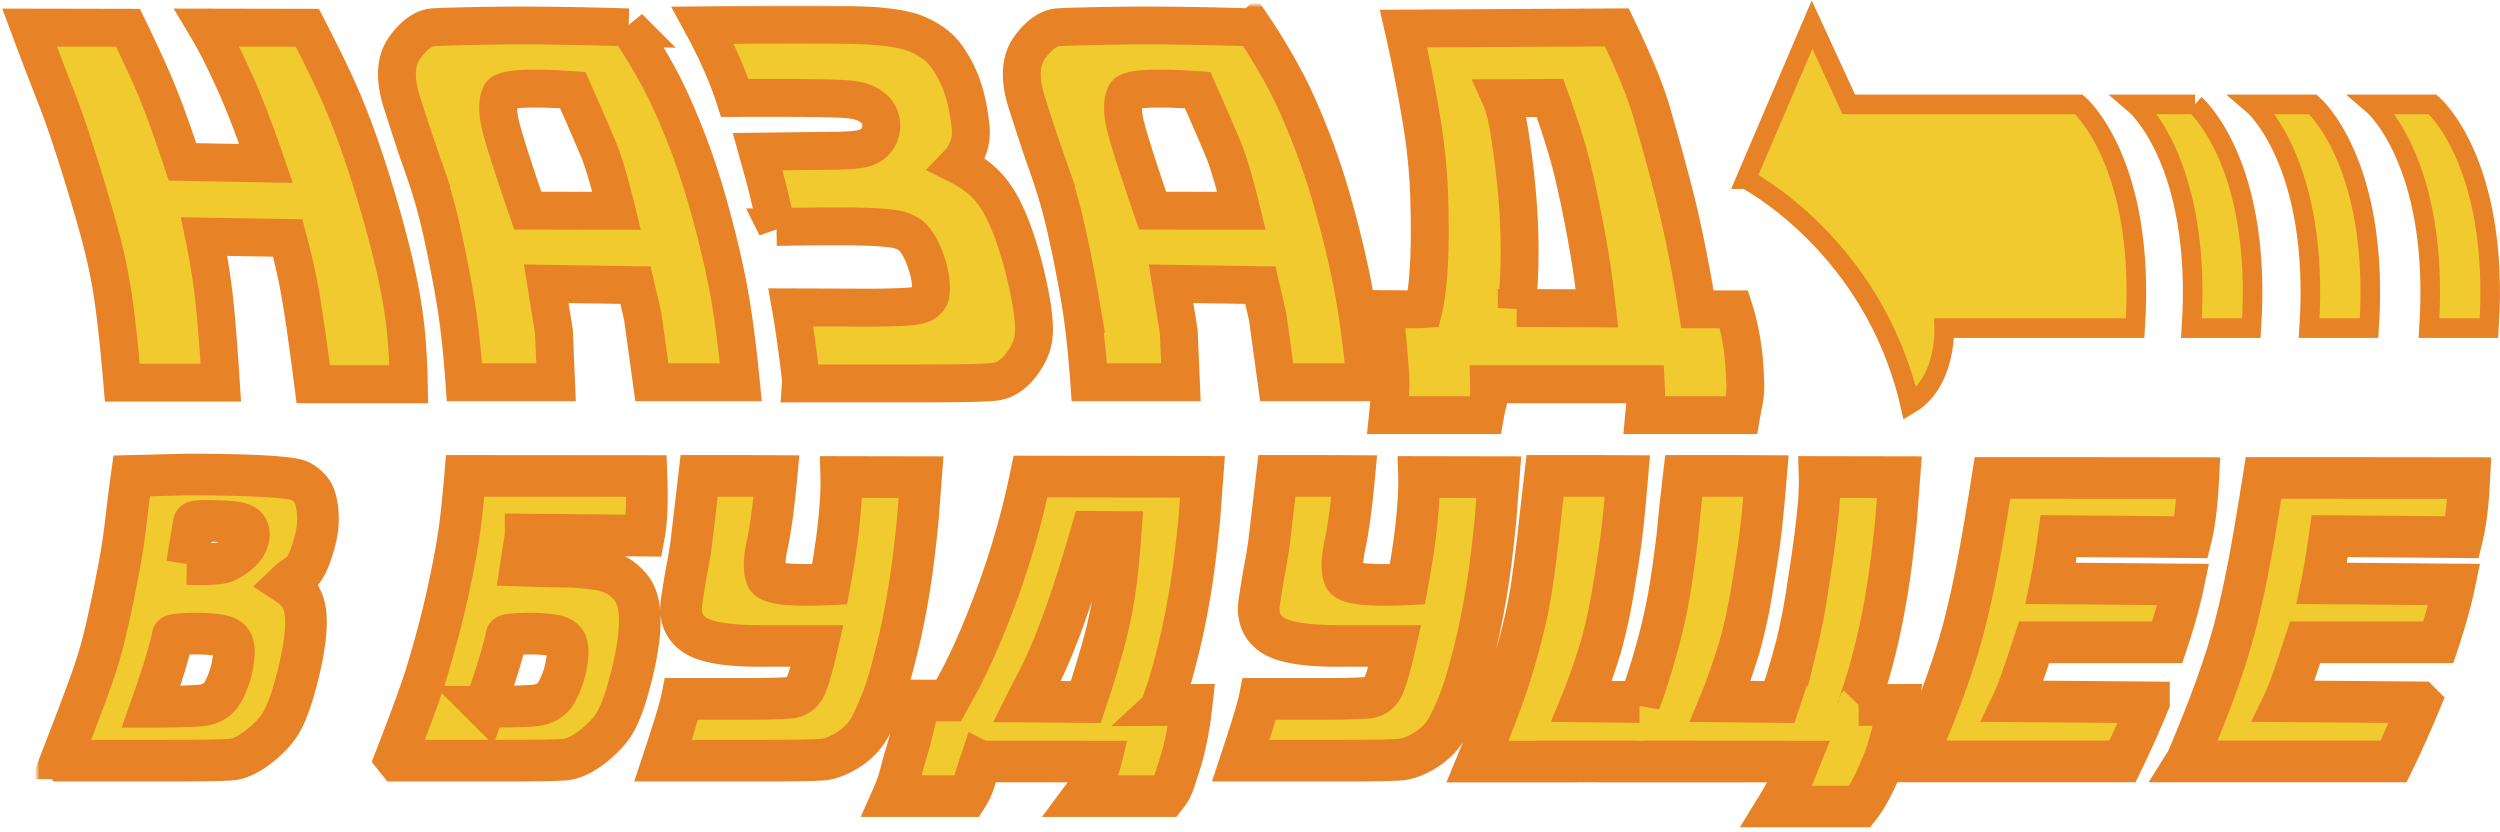
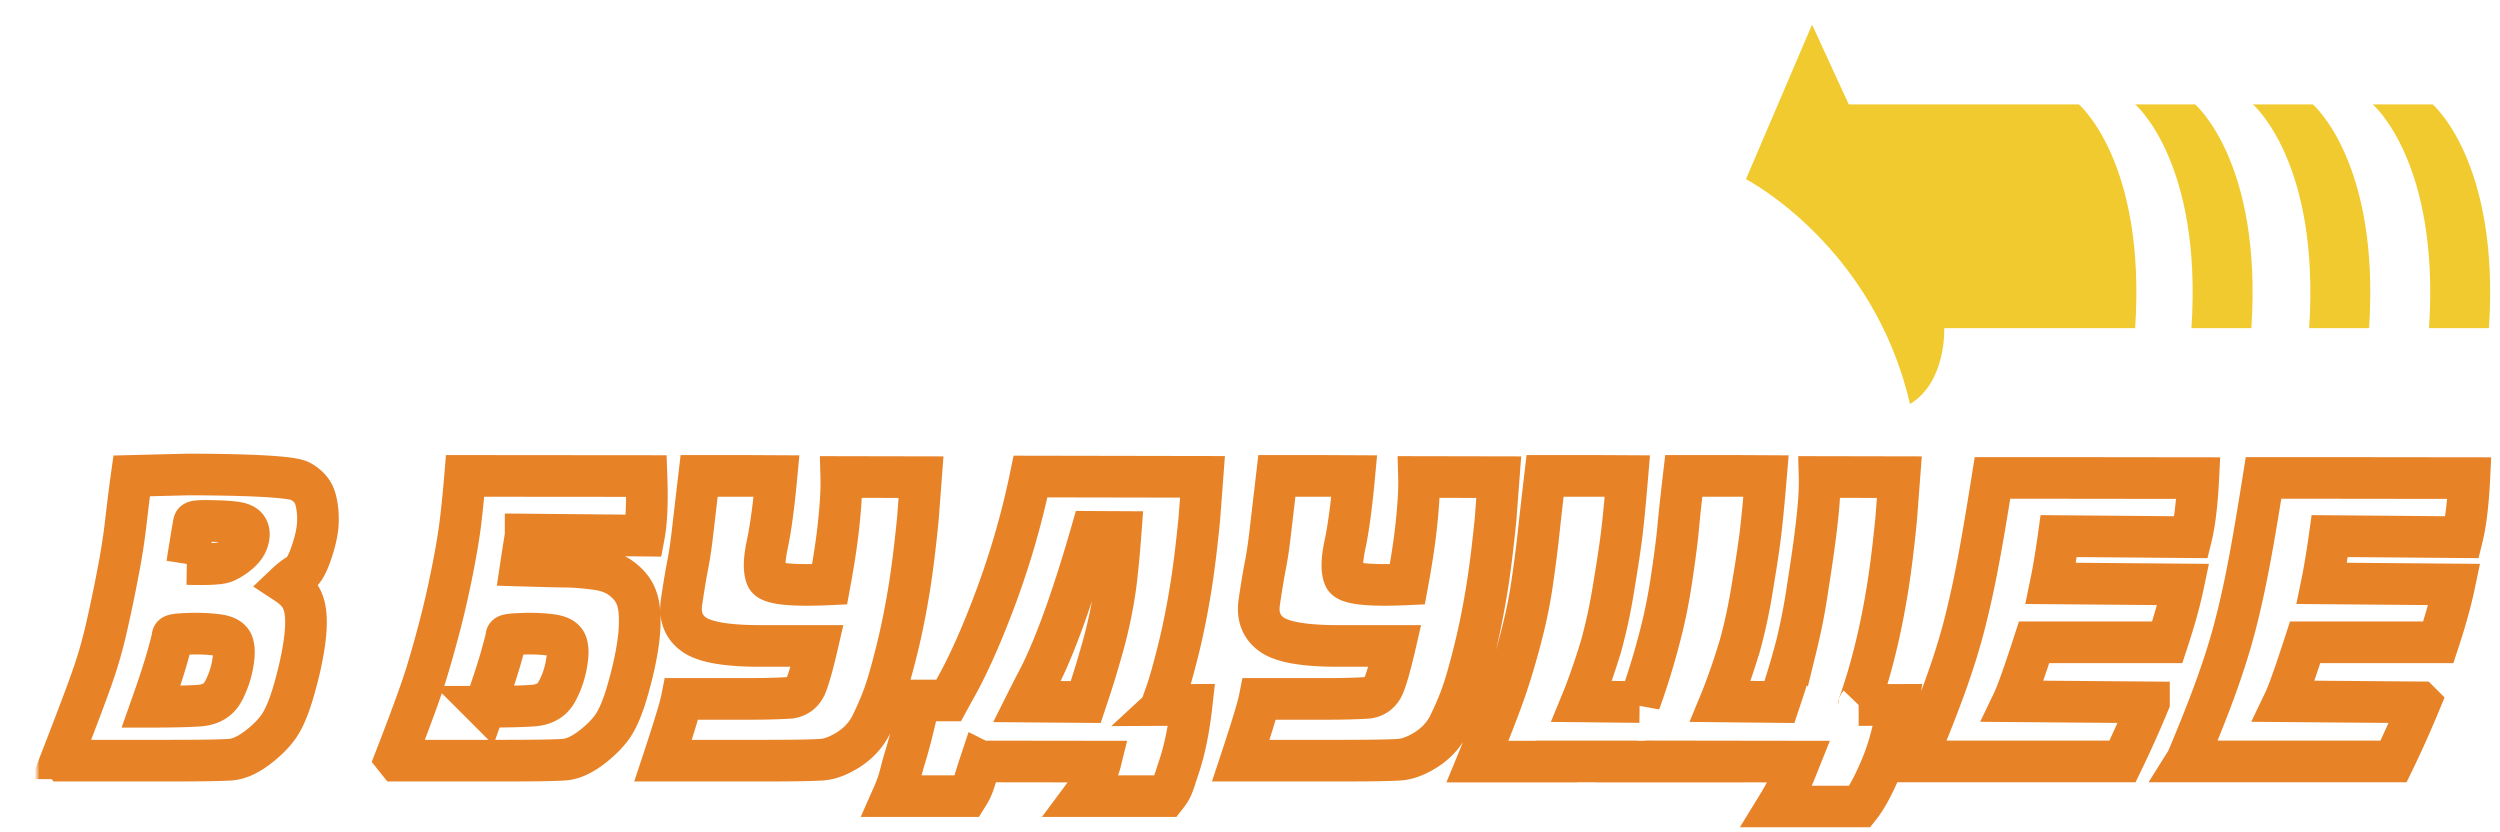
<svg xmlns="http://www.w3.org/2000/svg" width="508" height="169" fill="none">
  <mask id="a" maskUnits="userSpaceOnUse" x="0" y="1" width="359" height="88" fill="#000">
-     <path fill="#fff" d="M0 1h359v88H0z" />
-     <path d="M24.858 77.758c-.746-8.682-1.479-15.141-2.198-19.376-.719-4.262-1.731-8.657-3.036-13.185a381.758 381.758 0 0 0-4.155-13.783c-1.465-4.662-2.917-8.803-4.355-12.426A825.186 825.186 0 0 1 6 5.604l20.016.04c3.117 6.446 5.3 11.293 6.552 14.543 1.279 3.223 2.784 7.458 4.515 12.705l16.98.32c-2.29-6.686-4.435-12.24-6.433-16.66-1.997-4.449-3.848-8.098-5.553-10.948l20.376.04c3.649 7.059 6.286 12.612 7.91 16.66 1.625 4.022 3.223 8.51 4.795 13.464a246.724 246.724 0 0 1 4.115 14.423c1.199 4.635 2.104 9.03 2.717 13.185.612 4.128.972 9.029 1.078 14.702H63.652c-1.013-7.884-1.838-13.69-2.478-17.42-.612-3.755-1.518-7.857-2.716-12.305l-16.98-.28c.825 4.023 1.451 7.805 1.878 11.347.452 3.543.959 9.656 1.518 18.338H24.858zM127.735 5.564c2.025 3.01 3.929 6.14 5.714 9.39 1.811 3.222 3.675 7.257 5.593 12.105 1.944 4.847 3.662 10.001 5.154 15.461 1.518 5.46 2.757 10.668 3.715 15.622.959 4.954 1.838 11.466 2.637 19.537H132.45l-1.838-13.344-1.478-6.393-18.139-.28 1.558 9.709.44 10.308H94.375c-.48-6.66-1.105-12.266-1.878-16.82a267.456 267.456 0 0 0-2.637-13.464c-.959-4.448-2.21-8.87-3.755-13.265a427.276 427.276 0 0 1-4.515-13.584c-1.438-4.66-1.212-8.296.68-10.907 1.917-2.636 3.915-4.008 5.992-4.115 2.104-.106 6.26-.213 12.465-.32 6.206-.106 15.209.014 27.008.36zm-2.437 37.276c-1.491-6.073-2.73-10.254-3.715-12.545-.959-2.317-2.69-6.313-5.194-11.986-9.163-.612-14.05-.306-14.663.92-.586 1.198-.652 3.009-.2 5.433.48 2.397 2.384 8.443 5.714 18.138l18.058.04zM157.78 46.116a260.868 260.868 0 0 0-2.437-10.268l-1.399-5.034 13.065-.16c4.661.027 7.617-.186 8.869-.639 1.252-.48 2.144-1.238 2.677-2.277.533-1.065.666-2.157.399-3.276-.266-1.119-.839-1.998-1.717-2.637a7.497 7.497 0 0 0-2.997-1.358c-1.119-.267-3.13-.426-6.033-.48-2.876-.08-9.176-.106-18.897-.08-1.492-4.608-3.663-9.535-6.513-14.782 11.56-.133 20.962-.16 28.207-.08 7.271.053 12.305.652 15.102 1.798 2.823 1.145 4.927 2.717 6.312 4.714 1.412 1.998 2.478 4.102 3.197 6.313.745 2.184 1.278 4.78 1.598 7.79.346 2.984-.546 5.58-2.677 7.791 2.45 1.225 4.355 2.544 5.713 3.956 1.385 1.385 2.597 3.13 3.636 5.233 1.065 2.104 2.064 4.661 2.996 7.671.959 3.01 1.798 6.42 2.517 10.228.719 3.809.893 6.659.52 8.55-.347 1.864-1.279 3.702-2.797 5.513-1.518 1.811-3.236 2.81-5.154 2.997-1.891.213-7.231.32-16.021.32h-23.212l.04-.6c-.64-5.673-1.332-10.627-2.078-14.862l12.385.04c4.955.053 8.817-.014 11.587-.2 2.77-.186 4.248-1.079 4.434-2.677.213-1.598-.026-3.516-.719-5.753-.692-2.237-1.545-3.982-2.557-5.234-.985-1.252-2.676-1.998-5.074-2.237-2.397-.267-5.686-.4-9.868-.4s-8.55.04-13.104.12zM254.704 5.564c2.025 3.01 3.929 6.14 5.714 9.39 1.811 3.222 3.675 7.257 5.593 12.105 1.944 4.847 3.662 10.001 5.154 15.461 1.518 5.46 2.757 10.668 3.715 15.622.959 4.954 1.838 11.466 2.637 19.537h-18.098l-1.838-13.344-1.478-6.393-18.139-.28 1.558 9.709.44 10.308h-18.618c-.479-6.66-1.105-12.266-1.878-16.82a266.342 266.342 0 0 0-2.637-13.464c-.958-4.448-2.21-8.87-3.755-13.265a427.014 427.014 0 0 1-4.515-13.584c-1.438-4.66-1.212-8.296.679-10.907 1.918-2.636 3.916-4.008 5.993-4.115 2.105-.106 6.26-.213 12.466-.32 6.206-.106 15.208.014 27.007.36zm-2.437 37.276c-1.491-6.073-2.73-10.254-3.715-12.545-.959-2.317-2.69-6.313-5.194-11.986-9.163-.612-14.05-.306-14.663.92-.586 1.198-.652 3.009-.199 5.433.479 2.397 2.383 8.443 5.713 18.138l18.058.04zM328.537 5.564c3.436 7.112 5.766 12.759 6.991 16.94a508.795 508.795 0 0 1 3.756 13.464c1.305 4.821 2.41 9.522 3.316 14.103a279.753 279.753 0 0 1 2.317 12.785h7.431c1.226 3.862 1.958 8.137 2.198 12.825.266 4.688.026 4.36-.719 8.675H334.09c.373-3.995.48-2.869.32-6.278h-31.842c.106 3.73-.16 2.603-.8 6.278h-19.736c.559-5.486.653-5.798.28-10.593-.347-4.82-.746-8.47-1.199-10.947l6.872.04 1.278-.08c.506-2.104.866-4.994 1.079-8.67.213-3.675.24-8.27.08-13.783-.16-5.54-.746-11.213-1.758-17.02a321.582 321.582 0 0 0-3.476-17.499l43.349-.24zm-20.336 57.013 16.3.08c-.559-5.088-1.251-9.842-2.077-14.264a244.778 244.778 0 0 0-2.637-12.784c-.932-4.102-2.544-9.336-4.834-15.702l-9.988.04c.746 1.678 1.345 4.102 1.798 7.272 2.077 13.104 2.557 24.89 1.438 35.358z" />
-   </mask>
-   <path d="M24.858 77.758c-.746-8.682-1.479-15.141-2.198-19.376-.719-4.262-1.731-8.657-3.036-13.185a381.758 381.758 0 0 0-4.155-13.783c-1.465-4.662-2.917-8.803-4.355-12.426A825.186 825.186 0 0 1 6 5.604l20.016.04c3.117 6.446 5.3 11.293 6.552 14.543 1.279 3.223 2.784 7.458 4.515 12.705l16.98.32c-2.29-6.686-4.435-12.24-6.433-16.66-1.997-4.449-3.848-8.098-5.553-10.948l20.376.04c3.649 7.059 6.286 12.612 7.91 16.66 1.625 4.022 3.223 8.51 4.795 13.464a246.724 246.724 0 0 1 4.115 14.423c1.199 4.635 2.104 9.03 2.717 13.185.612 4.128.972 9.029 1.078 14.702H63.652c-1.013-7.884-1.838-13.69-2.478-17.42-.612-3.755-1.518-7.857-2.716-12.305l-16.98-.28c.825 4.023 1.451 7.805 1.878 11.347.452 3.543.959 9.656 1.518 18.338H24.858zM127.735 5.564c2.025 3.01 3.929 6.14 5.714 9.39 1.811 3.222 3.675 7.257 5.593 12.105 1.944 4.847 3.662 10.001 5.154 15.461 1.518 5.46 2.757 10.668 3.715 15.622.959 4.954 1.838 11.466 2.637 19.537H132.45l-1.838-13.344-1.478-6.393-18.139-.28 1.558 9.709.44 10.308H94.375c-.48-6.66-1.105-12.266-1.878-16.82a267.456 267.456 0 0 0-2.637-13.464c-.959-4.448-2.21-8.87-3.755-13.265a427.276 427.276 0 0 1-4.515-13.584c-1.438-4.66-1.212-8.296.68-10.907 1.917-2.636 3.915-4.008 5.992-4.115 2.104-.106 6.26-.213 12.465-.32 6.206-.106 15.209.014 27.008.36zm-2.437 37.276c-1.491-6.073-2.73-10.254-3.715-12.545-.959-2.317-2.69-6.313-5.194-11.986-9.163-.612-14.05-.306-14.663.92-.586 1.198-.652 3.009-.2 5.433.48 2.397 2.384 8.443 5.714 18.138l18.058.04zM157.78 46.116a260.868 260.868 0 0 0-2.437-10.268l-1.399-5.034 13.065-.16c4.661.027 7.617-.186 8.869-.639 1.252-.48 2.144-1.238 2.677-2.277.533-1.065.666-2.157.399-3.276-.266-1.119-.839-1.998-1.717-2.637a7.497 7.497 0 0 0-2.997-1.358c-1.119-.267-3.13-.426-6.033-.48-2.876-.08-9.176-.106-18.897-.08-1.492-4.608-3.663-9.535-6.513-14.782 11.56-.133 20.962-.16 28.207-.08 7.271.053 12.305.652 15.102 1.798 2.823 1.145 4.927 2.717 6.312 4.714 1.412 1.998 2.478 4.102 3.197 6.313.745 2.184 1.278 4.78 1.598 7.79.346 2.984-.546 5.58-2.677 7.791 2.45 1.225 4.355 2.544 5.713 3.956 1.385 1.385 2.597 3.13 3.636 5.233 1.065 2.104 2.064 4.661 2.996 7.671.959 3.01 1.798 6.42 2.517 10.228.719 3.809.893 6.659.52 8.55-.347 1.864-1.279 3.702-2.797 5.513-1.518 1.811-3.236 2.81-5.154 2.997-1.891.213-7.231.32-16.021.32h-23.212l.04-.6c-.64-5.673-1.332-10.627-2.078-14.862l12.385.04c4.955.053 8.817-.014 11.587-.2 2.77-.186 4.248-1.079 4.434-2.677.213-1.598-.026-3.516-.719-5.753-.692-2.237-1.545-3.982-2.557-5.234-.985-1.252-2.676-1.998-5.074-2.237-2.397-.267-5.686-.4-9.868-.4s-8.55.04-13.104.12zM254.704 5.564c2.025 3.01 3.929 6.14 5.714 9.39 1.811 3.222 3.675 7.257 5.593 12.105 1.944 4.847 3.662 10.001 5.154 15.461 1.518 5.46 2.757 10.668 3.715 15.622.959 4.954 1.838 11.466 2.637 19.537h-18.098l-1.838-13.344-1.478-6.393-18.139-.28 1.558 9.709.44 10.308h-18.618c-.479-6.66-1.105-12.266-1.878-16.82a266.342 266.342 0 0 0-2.637-13.464c-.958-4.448-2.21-8.87-3.755-13.265a427.014 427.014 0 0 1-4.515-13.584c-1.438-4.66-1.212-8.296.679-10.907 1.918-2.636 3.916-4.008 5.993-4.115 2.105-.106 6.26-.213 12.466-.32 6.206-.106 15.208.014 27.007.36zm-2.437 37.276c-1.491-6.073-2.73-10.254-3.715-12.545-.959-2.317-2.69-6.313-5.194-11.986-9.163-.612-14.05-.306-14.663.92-.586 1.198-.652 3.009-.199 5.433.479 2.397 2.383 8.443 5.713 18.138l18.058.04zM328.537 5.564c3.436 7.112 5.766 12.759 6.991 16.94a508.795 508.795 0 0 1 3.756 13.464c1.305 4.821 2.41 9.522 3.316 14.103a279.753 279.753 0 0 1 2.317 12.785h7.431c1.226 3.862 1.958 8.137 2.198 12.825.266 4.688.026 4.36-.719 8.675H334.09c.373-3.995.48-2.869.32-6.278h-31.842c.106 3.73-.16 2.603-.8 6.278h-19.736c.559-5.486.653-5.798.28-10.593-.347-4.82-.746-8.47-1.199-10.947l6.872.04 1.278-.08c.506-2.104.866-4.994 1.079-8.67.213-3.675.24-8.27.08-13.783-.16-5.54-.746-11.213-1.758-17.02a321.582 321.582 0 0 0-3.476-17.499l43.349-.24zm-20.336 57.013 16.3.08c-.559-5.088-1.251-9.842-2.077-14.264a244.778 244.778 0 0 0-2.637-12.784c-.932-4.102-2.544-9.336-4.834-15.702l-9.988.04c.746 1.678 1.345 4.102 1.798 7.272 2.077 13.104 2.557 24.89 1.438 35.358z" fill="#F1CA2F" />
+     </mask>
  <path d="M24.858 77.758c-.746-8.682-1.479-15.141-2.198-19.376-.719-4.262-1.731-8.657-3.036-13.185a381.758 381.758 0 0 0-4.155-13.783c-1.465-4.662-2.917-8.803-4.355-12.426A825.186 825.186 0 0 1 6 5.604l20.016.04c3.117 6.446 5.3 11.293 6.552 14.543 1.279 3.223 2.784 7.458 4.515 12.705l16.98.32c-2.29-6.686-4.435-12.24-6.433-16.66-1.997-4.449-3.848-8.098-5.553-10.948l20.376.04c3.649 7.059 6.286 12.612 7.91 16.66 1.625 4.022 3.223 8.51 4.795 13.464a246.724 246.724 0 0 1 4.115 14.423c1.199 4.635 2.104 9.03 2.717 13.185.612 4.128.972 9.029 1.078 14.702H63.652c-1.013-7.884-1.838-13.69-2.478-17.42-.612-3.755-1.518-7.857-2.716-12.305l-16.98-.28c.825 4.023 1.451 7.805 1.878 11.347.452 3.543.959 9.656 1.518 18.338H24.858zM127.735 5.564c2.025 3.01 3.929 6.14 5.714 9.39 1.811 3.222 3.675 7.257 5.593 12.105 1.944 4.847 3.662 10.001 5.154 15.461 1.518 5.46 2.757 10.668 3.715 15.622.959 4.954 1.838 11.466 2.637 19.537H132.45l-1.838-13.344-1.478-6.393-18.139-.28 1.558 9.709.44 10.308H94.375c-.48-6.66-1.105-12.266-1.878-16.82a267.456 267.456 0 0 0-2.637-13.464c-.959-4.448-2.21-8.87-3.755-13.265a427.276 427.276 0 0 1-4.515-13.584c-1.438-4.66-1.212-8.296.68-10.907 1.917-2.636 3.915-4.008 5.992-4.115 2.104-.106 6.26-.213 12.465-.32 6.206-.106 15.209.014 27.008.36zm-2.437 37.276c-1.491-6.073-2.73-10.254-3.715-12.545-.959-2.317-2.69-6.313-5.194-11.986-9.163-.612-14.05-.306-14.663.92-.586 1.198-.652 3.009-.2 5.433.48 2.397 2.384 8.443 5.714 18.138l18.058.04zM157.78 46.116a260.868 260.868 0 0 0-2.437-10.268l-1.399-5.034 13.065-.16c4.661.027 7.617-.186 8.869-.639 1.252-.48 2.144-1.238 2.677-2.277.533-1.065.666-2.157.399-3.276-.266-1.119-.839-1.998-1.717-2.637a7.497 7.497 0 0 0-2.997-1.358c-1.119-.267-3.13-.426-6.033-.48-2.876-.08-9.176-.106-18.897-.08-1.492-4.608-3.663-9.535-6.513-14.782 11.56-.133 20.962-.16 28.207-.08 7.271.053 12.305.652 15.102 1.798 2.823 1.145 4.927 2.717 6.312 4.714 1.412 1.998 2.478 4.102 3.197 6.313.745 2.184 1.278 4.78 1.598 7.79.346 2.984-.546 5.58-2.677 7.791 2.45 1.225 4.355 2.544 5.713 3.956 1.385 1.385 2.597 3.13 3.636 5.233 1.065 2.104 2.064 4.661 2.996 7.671.959 3.01 1.798 6.42 2.517 10.228.719 3.809.893 6.659.52 8.55-.347 1.864-1.279 3.702-2.797 5.513-1.518 1.811-3.236 2.81-5.154 2.997-1.891.213-7.231.32-16.021.32h-23.212l.04-.6c-.64-5.673-1.332-10.627-2.078-14.862l12.385.04c4.955.053 8.817-.014 11.587-.2 2.77-.186 4.248-1.079 4.434-2.677.213-1.598-.026-3.516-.719-5.753-.692-2.237-1.545-3.982-2.557-5.234-.985-1.252-2.676-1.998-5.074-2.237-2.397-.267-5.686-.4-9.868-.4s-8.55.04-13.104.12zM254.704 5.564c2.025 3.01 3.929 6.14 5.714 9.39 1.811 3.222 3.675 7.257 5.593 12.105 1.944 4.847 3.662 10.001 5.154 15.461 1.518 5.46 2.757 10.668 3.715 15.622.959 4.954 1.838 11.466 2.637 19.537h-18.098l-1.838-13.344-1.478-6.393-18.139-.28 1.558 9.709.44 10.308h-18.618c-.479-6.66-1.105-12.266-1.878-16.82a266.342 266.342 0 0 0-2.637-13.464c-.958-4.448-2.21-8.87-3.755-13.265a427.014 427.014 0 0 1-4.515-13.584c-1.438-4.66-1.212-8.296.679-10.907 1.918-2.636 3.916-4.008 5.993-4.115 2.105-.106 6.26-.213 12.466-.32 6.206-.106 15.208.014 27.007.36zm-2.437 37.276c-1.491-6.073-2.73-10.254-3.715-12.545-.959-2.317-2.69-6.313-5.194-11.986-9.163-.612-14.05-.306-14.663.92-.586 1.198-.652 3.009-.199 5.433.479 2.397 2.383 8.443 5.713 18.138l18.058.04zM328.537 5.564c3.436 7.112 5.766 12.759 6.991 16.94a508.795 508.795 0 0 1 3.756 13.464c1.305 4.821 2.41 9.522 3.316 14.103a279.753 279.753 0 0 1 2.317 12.785h7.431c1.226 3.862 1.958 8.137 2.198 12.825.266 4.688.026 4.36-.719 8.675H334.09c.373-3.995.48-2.869.32-6.278h-31.842c.106 3.73-.16 2.603-.8 6.278h-19.736c.559-5.486.653-5.798.28-10.593-.347-4.82-.746-8.47-1.199-10.947l6.872.04 1.278-.08c.506-2.104.866-4.994 1.079-8.67.213-3.675.24-8.27.08-13.783-.16-5.54-.746-11.213-1.758-17.02a321.582 321.582 0 0 0-3.476-17.499l43.349-.24zm-20.336 57.013 16.3.08c-.559-5.088-1.251-9.842-2.077-14.264a244.778 244.778 0 0 0-2.637-12.784c-.932-4.102-2.544-9.336-4.834-15.702l-9.988.04c.746 1.678 1.345 4.102 1.798 7.272 2.077 13.104 2.557 24.89 1.438 35.358z" stroke="#E78227" stroke-width="7.701" mask="url(#a)" />
  <mask id="b" maskUnits="userSpaceOnUse" x="7.535" y="91.414" width="499" height="77" fill="#000">
    <path fill="#fff" d="M7.535 91.414h499v77h-499z" />
    <path d="M12.535 154.086c3.266-8.411 5.423-14.154 6.469-17.228 1.067-3.095 1.996-6.426 2.786-9.991a303.55 303.55 0 0 0 2.241-10.823 130.061 130.061 0 0 0 1.601-10.44c.384-3.33.758-6.297 1.121-8.902l11.528-.288c13.62.043 21.21.502 22.768 1.377 1.558.875 2.55 2.007 2.978 3.394.427 1.388.619 2.978.576 4.772-.042 1.772-.48 3.874-1.313 6.308-.81 2.412-1.643 3.864-2.497 4.355-.854.491-1.708 1.142-2.562 1.953 1.494.982 2.519 2.039 3.074 3.171.555 1.131.843 2.551.864 4.259.043 1.707-.149 3.778-.576 6.212-.406 2.434-1.057 5.198-1.953 8.294-.897 3.074-1.858 5.379-2.882 6.916-1.025 1.516-2.498 3.01-4.42 4.483-1.92 1.452-3.682 2.263-5.283 2.434-1.601.15-5.924.224-12.969.224H12.92l-.384-.48zm25.49-39.483c4.141.128 6.703-.011 7.685-.417.982-.427 1.932-1.035 2.85-1.825.94-.79 1.548-1.665 1.825-2.626.278-.96.246-1.74-.096-2.337-.32-.598-1.014-.993-2.081-1.185-1.068-.192-2.786-.31-5.156-.352-2.348-.064-3.554.032-3.618.288-.064.235-.235 1.195-.513 2.882a557.126 557.126 0 0 0-.896 5.572zm-7.333 29.012c4.141 0 7.365-.075 9.67-.224 2.327-.15 3.96-1.057 4.9-2.722a17.872 17.872 0 0 0 1.953-5.412c.384-1.921.416-3.384.096-4.387-.32-1.025-1.387-1.644-3.202-1.857-1.815-.235-3.779-.31-5.892-.225-2.092.065-3.138.214-3.138.449.021.213-.331 1.612-1.057 4.195-.726 2.561-1.836 5.956-3.33 10.183zM98.515 143.615c4.141 0 7.365-.075 9.67-.224 2.327-.15 3.96-1.057 4.9-2.722a17.879 17.879 0 0 0 1.953-5.412c.384-1.921.416-3.384.096-4.387-.32-1.025-1.387-1.644-3.202-1.857-1.815-.235-3.779-.31-5.892-.225-2.092.065-3.138.214-3.138.449.021.213-.331 1.612-1.057 4.195-.726 2.561-1.836 5.956-3.33 10.183zm8.293-35a2.369 2.369 0 0 0-.032.384 457.315 457.315 0 0 0-.928 5.924c4.141.128 7.151.203 9.03.224 1.879.021 3.917.181 6.116.48 2.22.278 3.992.929 5.316 1.954 1.324 1.003 2.263 2.124 2.818 3.362.555 1.238.843 2.818.864 4.739.043 1.922-.149 4.099-.576 6.533-.406 2.434-1.057 5.198-1.953 8.294-.897 3.074-1.858 5.379-2.882 6.916-1.025 1.516-2.498 3.01-4.419 4.483-1.922 1.452-3.683 2.263-5.284 2.434-1.601.15-5.924.224-12.969.224H80.742l-.384-.48c3.266-8.411 5.412-14.325 6.437-17.74a257.745 257.745 0 0 0 2.785-9.991c.833-3.245 1.634-6.81 2.402-10.696.769-3.885 1.313-7.183 1.633-9.894.32-2.712.62-5.732.897-9.063l36.857.032c.193 5.209.022 9.244-.512 12.105l-24.049-.224zM163.904 138.972c.619-1.623 1.334-4.195 2.145-7.718h-11.88c-6.511-.021-10.855-.768-13.033-2.241-2.177-1.495-3.063-3.694-2.658-6.597.427-2.903.833-5.358 1.217-7.365.406-2.028.769-4.494 1.089-7.397.342-2.925.768-6.575 1.281-10.952h9.767l5.956.032c-.577 6.17-1.206 10.824-1.89 13.962-.661 3.117-.693 5.326-.096 6.629.619 1.302 4.878 1.771 12.777 1.409.939-5.081 1.58-9.415 1.922-13.001.362-3.587.512-6.522.448-8.807l16.203.032-.64 8.486c-.641 6.469-1.324 11.763-2.05 15.883-.704 4.12-1.516 7.974-2.434 11.56-.896 3.565-1.675 6.277-2.337 8.134-.641 1.836-1.548 3.96-2.722 6.372-1.025 1.964-2.498 3.576-4.419 4.836-1.921 1.238-3.683 1.942-5.284 2.113-1.601.15-5.924.224-12.969.224h-19.565c2.199-6.639 3.469-10.823 3.81-12.552h13.962c3.074 0 5.775-.075 8.102-.225 1.601-.256 2.7-1.195 3.298-2.817zM208.639 142.558l11.976.096.545-1.633c1.003-2.989 2.028-6.372 3.074-10.151a94.064 94.064 0 0 0 2.433-11.816c.385-3.01.737-6.661 1.057-10.952l-5.924-.032c-3.864 13.428-7.44 23.344-10.727 29.749a251.121 251.121 0 0 0-2.434 4.739zm-9.351 12.168-.32.961c-1.11 3.33-1.057 3.952-2.401 6.087h-15.179c1.558-3.523 1.537-4.721 2.498-7.816.96-3.117 1.932-6.992 2.914-11.624h5.956c.384-.705.79-1.441 1.217-2.21 2.754-4.867 5.582-11.218 8.486-19.053a167.96 167.96 0 0 0 6.948-24.24l34.937.063-.641 8.55c-.64 6.469-1.323 11.763-2.049 15.883-.705 4.12-1.516 7.974-2.434 11.56-.897 3.565-1.644 6.181-2.241 7.846-.577 1.665-.876 2.508-.897 2.529l6.052-.032c-.555 4.975-1.43 9.234-2.626 12.777-1.195 3.544-1.185 4.059-2.529 5.767h-16.844c1.985-2.669 2.22-3.333 3.266-6.215.086-.278.16-.544.224-.801l-24.337-.032zM281.297 138.972c.619-1.623 1.334-4.195 2.146-7.718h-11.881c-6.511-.021-10.855-.768-13.033-2.241-2.177-1.495-3.063-3.694-2.657-6.597.427-2.903.832-5.358 1.216-7.365.406-2.028.769-4.494 1.089-7.397l1.281-10.952h9.767l5.956.032c-.576 6.17-1.206 10.824-1.889 13.962-.662 3.117-.694 5.326-.096 6.629.619 1.302 4.878 1.771 12.776 1.409.94-5.081 1.58-9.415 1.922-13.001.363-3.587.512-6.522.448-8.807l16.203.032-.64 8.486c-.641 6.469-1.324 11.763-2.05 15.883-.704 4.12-1.515 7.974-2.433 11.56-.897 3.565-1.676 6.277-2.338 8.134-.64 1.836-1.548 3.96-2.722 6.372-1.024 1.964-2.497 3.576-4.419 4.836-1.921 1.238-3.682 1.942-5.283 2.113-1.602.15-5.925.224-12.969.224h-19.566c2.199-6.639 3.469-10.823 3.811-12.552h13.961c3.074 0 5.775-.075 8.102-.225 1.601-.256 2.7-1.195 3.298-2.817zM377.684 143.262l7.973-.032c-.789 4.975-1.942 9.234-3.458 12.777-1.494 3.544-2.914 6.17-4.259 7.878h-16.844c1.772-2.882 3.181-5.711 4.227-8.486l.257-.641-21.103-.032.032.032h-16.107v-.032h-12.137v.032h-16.043c2.861-6.959 4.857-12.136 5.988-15.53a152.257 152.257 0 0 0 3.075-10.568 98.056 98.056 0 0 0 2.177-11.047c.534-3.736.95-7.056 1.249-9.959.32-2.925.736-6.575 1.249-10.952h10.727l5.988.032c-.448 5.316-.832 9.276-1.152 11.881-.321 2.583-.833 5.977-1.537 10.183-.662 4.269-1.516 8.325-2.562 12.168a137.611 137.611 0 0 1-3.042 9.094 69.592 69.592 0 0 1-.961 2.466l11.752.128a71.87 71.87 0 0 0 1.217-3.458 148.582 148.582 0 0 0 3.074-10.536c.939-3.65 1.719-7.642 2.338-11.976.64-4.334 1.056-7.653 1.249-9.959.213-2.305.576-5.646 1.088-10.023h10.728l5.988.032c-.448 5.316-.833 9.276-1.153 11.881-.32 2.583-.832 5.977-1.537 10.183-.662 4.269-1.516 8.325-2.562 12.168a136.45 136.45 0 0 1-3.042 9.094 65.91 65.91 0 0 1-.961 2.466l11.977.128.544-1.633c1.004-2.989 1.975-6.266 2.914-9.831a124.325 124.325 0 0 0 2.338-12.136c.854-5.359 1.473-9.81 1.857-13.354.406-3.565.576-6.49.512-8.774l16.204.032-.641 8.486c-.64 6.469-1.323 11.763-2.049 15.883-.705 4.12-1.516 7.974-2.434 11.56a114.052 114.052 0 0 1-3.106 10.311c0 .022-.011.043-.032.064zM389.308 154.47c2.69-6.383 4.793-11.731 6.308-16.043 1.537-4.334 2.786-8.422 3.747-12.264.961-3.843 1.815-7.76 2.562-11.752.768-3.993 1.75-9.757 2.946-17.292h15.402l26.419.032c-.256 5.144-.737 9.147-1.441 12.008l-26.931-.224c-.534 3.821-1.067 7.023-1.601 9.606l26.931.225c-.705 3.373-1.794 7.29-3.267 11.752h-27.058c-2.071 6.383-3.491 10.375-4.259 11.976l27.603.224a218.412 218.412 0 0 1-5.38 12.008h-42.141l.16-.256zM444.386 154.47c2.69-6.383 4.793-11.731 6.308-16.043 1.538-4.334 2.786-8.422 3.747-12.264.961-3.843 1.815-7.76 2.562-11.752.768-3.993 1.75-9.757 2.946-17.292h15.403l26.418.032c-.256 5.144-.737 9.147-1.441 12.008l-26.931-.224c-.534 3.821-1.067 7.023-1.601 9.606l26.931.225c-.705 3.373-1.794 7.29-3.267 11.752h-27.058c-2.071 6.383-3.491 10.375-4.259 11.976l27.603.224a218.412 218.412 0 0 1-5.38 12.008h-42.141l.16-.256z" />
  </mask>
-   <path d="M12.535 154.086c3.266-8.411 5.423-14.154 6.469-17.228 1.067-3.095 1.996-6.426 2.786-9.991a303.55 303.55 0 0 0 2.241-10.823 130.061 130.061 0 0 0 1.601-10.44c.384-3.33.758-6.297 1.121-8.902l11.528-.288c13.62.043 21.21.502 22.768 1.377 1.558.875 2.55 2.007 2.978 3.394.427 1.388.619 2.978.576 4.772-.042 1.772-.48 3.874-1.313 6.308-.81 2.412-1.643 3.864-2.497 4.355-.854.491-1.708 1.142-2.562 1.953 1.494.982 2.519 2.039 3.074 3.171.555 1.131.843 2.551.864 4.259.043 1.707-.149 3.778-.576 6.212-.406 2.434-1.057 5.198-1.953 8.294-.897 3.074-1.858 5.379-2.882 6.916-1.025 1.516-2.498 3.01-4.42 4.483-1.92 1.452-3.682 2.263-5.283 2.434-1.601.15-5.924.224-12.969.224H12.92l-.384-.48zm25.49-39.483c4.141.128 6.703-.011 7.685-.417.982-.427 1.932-1.035 2.85-1.825.94-.79 1.548-1.665 1.825-2.626.278-.96.246-1.74-.096-2.337-.32-.598-1.014-.993-2.081-1.185-1.068-.192-2.786-.31-5.156-.352-2.348-.064-3.554.032-3.618.288-.064.235-.235 1.195-.513 2.882a557.126 557.126 0 0 0-.896 5.572zm-7.333 29.012c4.141 0 7.365-.075 9.67-.224 2.327-.15 3.96-1.057 4.9-2.722a17.872 17.872 0 0 0 1.953-5.412c.384-1.921.416-3.384.096-4.387-.32-1.025-1.387-1.644-3.202-1.857-1.815-.235-3.779-.31-5.892-.225-2.092.065-3.138.214-3.138.449.021.213-.331 1.612-1.057 4.195-.726 2.561-1.836 5.956-3.33 10.183zM98.515 143.615c4.141 0 7.365-.075 9.67-.224 2.327-.15 3.96-1.057 4.9-2.722a17.879 17.879 0 0 0 1.953-5.412c.384-1.921.416-3.384.096-4.387-.32-1.025-1.387-1.644-3.202-1.857-1.815-.235-3.779-.31-5.892-.225-2.092.065-3.138.214-3.138.449.021.213-.331 1.612-1.057 4.195-.726 2.561-1.836 5.956-3.33 10.183zm8.293-35a2.369 2.369 0 0 0-.032.384 457.315 457.315 0 0 0-.928 5.924c4.141.128 7.151.203 9.03.224 1.879.021 3.917.181 6.116.48 2.22.278 3.992.929 5.316 1.954 1.324 1.003 2.263 2.124 2.818 3.362.555 1.238.843 2.818.864 4.739.043 1.922-.149 4.099-.576 6.533-.406 2.434-1.057 5.198-1.953 8.294-.897 3.074-1.858 5.379-2.882 6.916-1.025 1.516-2.498 3.01-4.419 4.483-1.922 1.452-3.683 2.263-5.284 2.434-1.601.15-5.924.224-12.969.224H80.742l-.384-.48c3.266-8.411 5.412-14.325 6.437-17.74a257.745 257.745 0 0 0 2.785-9.991c.833-3.245 1.634-6.81 2.402-10.696.769-3.885 1.313-7.183 1.633-9.894.32-2.712.62-5.732.897-9.063l36.857.032c.193 5.209.022 9.244-.512 12.105l-24.049-.224zM163.904 138.972c.619-1.623 1.334-4.195 2.145-7.718h-11.88c-6.511-.021-10.855-.768-13.033-2.241-2.177-1.495-3.063-3.694-2.658-6.597.427-2.903.833-5.358 1.217-7.365.406-2.028.769-4.494 1.089-7.397.342-2.925.768-6.575 1.281-10.952h9.767l5.956.032c-.577 6.17-1.206 10.824-1.89 13.962-.661 3.117-.693 5.326-.096 6.629.619 1.302 4.878 1.771 12.777 1.409.939-5.081 1.58-9.415 1.922-13.001.362-3.587.512-6.522.448-8.807l16.203.032-.64 8.486c-.641 6.469-1.324 11.763-2.05 15.883-.704 4.12-1.516 7.974-2.434 11.56-.896 3.565-1.675 6.277-2.337 8.134-.641 1.836-1.548 3.96-2.722 6.372-1.025 1.964-2.498 3.576-4.419 4.836-1.921 1.238-3.683 1.942-5.284 2.113-1.601.15-5.924.224-12.969.224h-19.565c2.199-6.639 3.469-10.823 3.81-12.552h13.962c3.074 0 5.775-.075 8.102-.225 1.601-.256 2.7-1.195 3.298-2.817zM208.639 142.558l11.976.096.545-1.633c1.003-2.989 2.028-6.372 3.074-10.151a94.064 94.064 0 0 0 2.433-11.816c.385-3.01.737-6.661 1.057-10.952l-5.924-.032c-3.864 13.428-7.44 23.344-10.727 29.749a251.121 251.121 0 0 0-2.434 4.739zm-9.351 12.168-.32.961c-1.11 3.33-1.057 3.952-2.401 6.087h-15.179c1.558-3.523 1.537-4.721 2.498-7.816.96-3.117 1.932-6.992 2.914-11.624h5.956c.384-.705.79-1.441 1.217-2.21 2.754-4.867 5.582-11.218 8.486-19.053a167.96 167.96 0 0 0 6.948-24.24l34.937.063-.641 8.55c-.64 6.469-1.323 11.763-2.049 15.883-.705 4.12-1.516 7.974-2.434 11.56-.897 3.565-1.644 6.181-2.241 7.846-.577 1.665-.876 2.508-.897 2.529l6.052-.032c-.555 4.975-1.43 9.234-2.626 12.777-1.195 3.544-1.185 4.059-2.529 5.767h-16.844c1.985-2.669 2.22-3.333 3.266-6.215.086-.278.16-.544.224-.801l-24.337-.032zM281.297 138.972c.619-1.623 1.334-4.195 2.146-7.718h-11.881c-6.511-.021-10.855-.768-13.033-2.241-2.177-1.495-3.063-3.694-2.657-6.597.427-2.903.832-5.358 1.216-7.365.406-2.028.769-4.494 1.089-7.397l1.281-10.952h9.767l5.956.032c-.576 6.17-1.206 10.824-1.889 13.962-.662 3.117-.694 5.326-.096 6.629.619 1.302 4.878 1.771 12.776 1.409.94-5.081 1.58-9.415 1.922-13.001.363-3.587.512-6.522.448-8.807l16.203.032-.64 8.486c-.641 6.469-1.324 11.763-2.05 15.883-.704 4.12-1.515 7.974-2.433 11.56-.897 3.565-1.676 6.277-2.338 8.134-.64 1.836-1.548 3.96-2.722 6.372-1.024 1.964-2.497 3.576-4.419 4.836-1.921 1.238-3.682 1.942-5.283 2.113-1.602.15-5.925.224-12.969.224h-19.566c2.199-6.639 3.469-10.823 3.811-12.552h13.961c3.074 0 5.775-.075 8.102-.225 1.601-.256 2.7-1.195 3.298-2.817zM377.684 143.262l7.973-.032c-.789 4.975-1.942 9.234-3.458 12.777-1.494 3.544-2.914 6.17-4.259 7.878h-16.844c1.772-2.882 3.181-5.711 4.227-8.486l.257-.641-21.103-.032.032.032h-16.107v-.032h-12.137v.032h-16.043c2.861-6.959 4.857-12.136 5.988-15.53a152.257 152.257 0 0 0 3.075-10.568 98.056 98.056 0 0 0 2.177-11.047c.534-3.736.95-7.056 1.249-9.959.32-2.925.736-6.575 1.249-10.952h10.727l5.988.032c-.448 5.316-.832 9.276-1.152 11.881-.321 2.583-.833 5.977-1.537 10.183-.662 4.269-1.516 8.325-2.562 12.168a137.611 137.611 0 0 1-3.042 9.094 69.592 69.592 0 0 1-.961 2.466l11.752.128a71.87 71.87 0 0 0 1.217-3.458 148.582 148.582 0 0 0 3.074-10.536c.939-3.65 1.719-7.642 2.338-11.976.64-4.334 1.056-7.653 1.249-9.959.213-2.305.576-5.646 1.088-10.023h10.728l5.988.032c-.448 5.316-.833 9.276-1.153 11.881-.32 2.583-.832 5.977-1.537 10.183-.662 4.269-1.516 8.325-2.562 12.168a136.45 136.45 0 0 1-3.042 9.094 65.91 65.91 0 0 1-.961 2.466l11.977.128.544-1.633c1.004-2.989 1.975-6.266 2.914-9.831a124.325 124.325 0 0 0 2.338-12.136c.854-5.359 1.473-9.81 1.857-13.354.406-3.565.576-6.49.512-8.774l16.204.032-.641 8.486c-.64 6.469-1.323 11.763-2.049 15.883-.705 4.12-1.516 7.974-2.434 11.56a114.052 114.052 0 0 1-3.106 10.311c0 .022-.011.043-.032.064zM389.308 154.47c2.69-6.383 4.793-11.731 6.308-16.043 1.537-4.334 2.786-8.422 3.747-12.264.961-3.843 1.815-7.76 2.562-11.752.768-3.993 1.75-9.757 2.946-17.292h15.402l26.419.032c-.256 5.144-.737 9.147-1.441 12.008l-26.931-.224c-.534 3.821-1.067 7.023-1.601 9.606l26.931.225c-.705 3.373-1.794 7.29-3.267 11.752h-27.058c-2.071 6.383-3.491 10.375-4.259 11.976l27.603.224a218.412 218.412 0 0 1-5.38 12.008h-42.141l.16-.256zM444.386 154.47c2.69-6.383 4.793-11.731 6.308-16.043 1.538-4.334 2.786-8.422 3.747-12.264.961-3.843 1.815-7.76 2.562-11.752.768-3.993 1.75-9.757 2.946-17.292h15.403l26.418.032c-.256 5.144-.737 9.147-1.441 12.008l-26.931-.224c-.534 3.821-1.067 7.023-1.601 9.606l26.931.225c-.705 3.373-1.794 7.29-3.267 11.752h-27.058c-2.071 6.383-3.491 10.375-4.259 11.976l27.603.224a218.412 218.412 0 0 1-5.38 12.008h-42.141l.16-.256z" fill="#F1CA2F" />
  <path d="M12.535 154.086c3.266-8.411 5.423-14.154 6.469-17.228 1.067-3.095 1.996-6.426 2.786-9.991a303.55 303.55 0 0 0 2.241-10.823 130.061 130.061 0 0 0 1.601-10.44c.384-3.33.758-6.297 1.121-8.902l11.528-.288c13.62.043 21.21.502 22.768 1.377 1.558.875 2.55 2.007 2.978 3.394.427 1.388.619 2.978.576 4.772-.042 1.772-.48 3.874-1.313 6.308-.81 2.412-1.643 3.864-2.497 4.355-.854.491-1.708 1.142-2.562 1.953 1.494.982 2.519 2.039 3.074 3.171.555 1.131.843 2.551.864 4.259.043 1.707-.149 3.778-.576 6.212-.406 2.434-1.057 5.198-1.953 8.294-.897 3.074-1.858 5.379-2.882 6.916-1.025 1.516-2.498 3.01-4.42 4.483-1.92 1.452-3.682 2.263-5.283 2.434-1.601.15-5.924.224-12.969.224H12.92l-.384-.48zm25.49-39.483c4.141.128 6.703-.011 7.685-.417.982-.427 1.932-1.035 2.85-1.825.94-.79 1.548-1.665 1.825-2.626.278-.96.246-1.74-.096-2.337-.32-.598-1.014-.993-2.081-1.185-1.068-.192-2.786-.31-5.156-.352-2.348-.064-3.554.032-3.618.288-.064.235-.235 1.195-.513 2.882a557.126 557.126 0 0 0-.896 5.572zm-7.333 29.012c4.141 0 7.365-.075 9.67-.224 2.327-.15 3.96-1.057 4.9-2.722a17.872 17.872 0 0 0 1.953-5.412c.384-1.921.416-3.384.096-4.387-.32-1.025-1.387-1.644-3.202-1.857-1.815-.235-3.779-.31-5.892-.225-2.092.065-3.138.214-3.138.449.021.213-.331 1.612-1.057 4.195-.726 2.561-1.836 5.956-3.33 10.183zM98.515 143.615c4.141 0 7.365-.075 9.67-.224 2.327-.15 3.96-1.057 4.9-2.722a17.879 17.879 0 0 0 1.953-5.412c.384-1.921.416-3.384.096-4.387-.32-1.025-1.387-1.644-3.202-1.857-1.815-.235-3.779-.31-5.892-.225-2.092.065-3.138.214-3.138.449.021.213-.331 1.612-1.057 4.195-.726 2.561-1.836 5.956-3.33 10.183zm8.293-35a2.369 2.369 0 0 0-.032.384 457.315 457.315 0 0 0-.928 5.924c4.141.128 7.151.203 9.03.224 1.879.021 3.917.181 6.116.48 2.22.278 3.992.929 5.316 1.954 1.324 1.003 2.263 2.124 2.818 3.362.555 1.238.843 2.818.864 4.739.043 1.922-.149 4.099-.576 6.533-.406 2.434-1.057 5.198-1.953 8.294-.897 3.074-1.858 5.379-2.882 6.916-1.025 1.516-2.498 3.01-4.419 4.483-1.922 1.452-3.683 2.263-5.284 2.434-1.601.15-5.924.224-12.969.224H80.742l-.384-.48c3.266-8.411 5.412-14.325 6.437-17.74a257.745 257.745 0 0 0 2.785-9.991c.833-3.245 1.634-6.81 2.402-10.696.769-3.885 1.313-7.183 1.633-9.894.32-2.712.62-5.732.897-9.063l36.857.032c.193 5.209.022 9.244-.512 12.105l-24.049-.224zM163.904 138.972c.619-1.623 1.334-4.195 2.145-7.718h-11.88c-6.511-.021-10.855-.768-13.033-2.241-2.177-1.495-3.063-3.694-2.658-6.597.427-2.903.833-5.358 1.217-7.365.406-2.028.769-4.494 1.089-7.397.342-2.925.768-6.575 1.281-10.952h9.767l5.956.032c-.577 6.17-1.206 10.824-1.89 13.962-.661 3.117-.693 5.326-.096 6.629.619 1.302 4.878 1.771 12.777 1.409.939-5.081 1.58-9.415 1.922-13.001.362-3.587.512-6.522.448-8.807l16.203.032-.64 8.486c-.641 6.469-1.324 11.763-2.05 15.883-.704 4.12-1.516 7.974-2.434 11.56-.896 3.565-1.675 6.277-2.337 8.134-.641 1.836-1.548 3.96-2.722 6.372-1.025 1.964-2.498 3.576-4.419 4.836-1.921 1.238-3.683 1.942-5.284 2.113-1.601.15-5.924.224-12.969.224h-19.565c2.199-6.639 3.469-10.823 3.81-12.552h13.962c3.074 0 5.775-.075 8.102-.225 1.601-.256 2.7-1.195 3.298-2.817zM208.639 142.558l11.976.096.545-1.633c1.003-2.989 2.028-6.372 3.074-10.151a94.064 94.064 0 0 0 2.433-11.816c.385-3.01.737-6.661 1.057-10.952l-5.924-.032c-3.864 13.428-7.44 23.344-10.727 29.749a251.121 251.121 0 0 0-2.434 4.739zm-9.351 12.168-.32.961c-1.11 3.33-1.057 3.952-2.401 6.087h-15.179c1.558-3.523 1.537-4.721 2.498-7.816.96-3.117 1.932-6.992 2.914-11.624h5.956c.384-.705.79-1.441 1.217-2.21 2.754-4.867 5.582-11.218 8.486-19.053a167.96 167.96 0 0 0 6.948-24.24l34.937.063-.641 8.55c-.64 6.469-1.323 11.763-2.049 15.883-.705 4.12-1.516 7.974-2.434 11.56-.897 3.565-1.644 6.181-2.241 7.846-.577 1.665-.876 2.508-.897 2.529l6.052-.032c-.555 4.975-1.43 9.234-2.626 12.777-1.195 3.544-1.185 4.059-2.529 5.767h-16.844c1.985-2.669 2.22-3.333 3.266-6.215.086-.278.16-.544.224-.801l-24.337-.032zM281.297 138.972c.619-1.623 1.334-4.195 2.146-7.718h-11.881c-6.511-.021-10.855-.768-13.033-2.241-2.177-1.495-3.063-3.694-2.657-6.597.427-2.903.832-5.358 1.216-7.365.406-2.028.769-4.494 1.089-7.397l1.281-10.952h9.767l5.956.032c-.576 6.17-1.206 10.824-1.889 13.962-.662 3.117-.694 5.326-.096 6.629.619 1.302 4.878 1.771 12.776 1.409.94-5.081 1.58-9.415 1.922-13.001.363-3.587.512-6.522.448-8.807l16.203.032-.64 8.486c-.641 6.469-1.324 11.763-2.05 15.883-.704 4.12-1.515 7.974-2.433 11.56-.897 3.565-1.676 6.277-2.338 8.134-.64 1.836-1.548 3.96-2.722 6.372-1.024 1.964-2.497 3.576-4.419 4.836-1.921 1.238-3.682 1.942-5.283 2.113-1.602.15-5.925.224-12.969.224h-19.566c2.199-6.639 3.469-10.823 3.811-12.552h13.961c3.074 0 5.775-.075 8.102-.225 1.601-.256 2.7-1.195 3.298-2.817zM377.684 143.262l7.973-.032c-.789 4.975-1.942 9.234-3.458 12.777-1.494 3.544-2.914 6.17-4.259 7.878h-16.844c1.772-2.882 3.181-5.711 4.227-8.486l.257-.641-21.103-.032.032.032h-16.107v-.032h-12.137v.032h-16.043c2.861-6.959 4.857-12.136 5.988-15.53a152.257 152.257 0 0 0 3.075-10.568 98.056 98.056 0 0 0 2.177-11.047c.534-3.736.95-7.056 1.249-9.959.32-2.925.736-6.575 1.249-10.952h10.727l5.988.032c-.448 5.316-.832 9.276-1.152 11.881-.321 2.583-.833 5.977-1.537 10.183-.662 4.269-1.516 8.325-2.562 12.168a137.611 137.611 0 0 1-3.042 9.094 69.592 69.592 0 0 1-.961 2.466l11.752.128a71.87 71.87 0 0 0 1.217-3.458 148.582 148.582 0 0 0 3.074-10.536c.939-3.65 1.719-7.642 2.338-11.976.64-4.334 1.056-7.653 1.249-9.959.213-2.305.576-5.646 1.088-10.023h10.728l5.988.032c-.448 5.316-.833 9.276-1.153 11.881-.32 2.583-.832 5.977-1.537 10.183-.662 4.269-1.516 8.325-2.562 12.168a136.45 136.45 0 0 1-3.042 9.094 65.91 65.91 0 0 1-.961 2.466l11.977.128.544-1.633c1.004-2.989 1.975-6.266 2.914-9.831a124.325 124.325 0 0 0 2.338-12.136c.854-5.359 1.473-9.81 1.857-13.354.406-3.565.576-6.49.512-8.774l16.204.032-.641 8.486c-.64 6.469-1.323 11.763-2.049 15.883-.705 4.12-1.516 7.974-2.434 11.56a114.052 114.052 0 0 1-3.106 10.311c0 .022-.011.043-.032.064zM389.308 154.47c2.69-6.383 4.793-11.731 6.308-16.043 1.537-4.334 2.786-8.422 3.747-12.264.961-3.843 1.815-7.76 2.562-11.752.768-3.993 1.75-9.757 2.946-17.292h15.402l26.419.032c-.256 5.144-.737 9.147-1.441 12.008l-26.931-.224c-.534 3.821-1.067 7.023-1.601 9.606l26.931.225c-.705 3.373-1.794 7.29-3.267 11.752h-27.058c-2.071 6.383-3.491 10.375-4.259 11.976l27.603.224a218.412 218.412 0 0 1-5.38 12.008h-42.141l.16-.256zM444.386 154.47c2.69-6.383 4.793-11.731 6.308-16.043 1.538-4.334 2.786-8.422 3.747-12.264.961-3.843 1.815-7.76 2.562-11.752.768-3.993 1.75-9.757 2.946-17.292h15.403l26.418.032c-.256 5.144-.737 9.147-1.441 12.008l-26.931-.224c-.534 3.821-1.067 7.023-1.601 9.606l26.931.225c-.705 3.373-1.794 7.29-3.267 11.752h-27.058c-2.071 6.383-3.491 10.375-4.259 11.976l27.603.224a218.412 218.412 0 0 1-5.38 12.008h-42.141l.16-.256z" stroke="#E78227" stroke-width="8.462" mask="url(#b)" />
  <path d="M354.781 36.407 368.21 5l7.461 16.21h46.753s13.681 11.623 11.44 45.464h-38.796s.498 10.942-6.963 15.419c-7.46-32.33-33.324-45.686-33.324-45.686zM446.04 21.21s13.682 11.623 11.44 45.464h-12.177c2.242-33.841-11.439-45.464-11.439-45.464h12.176zM469.959 21.21s13.682 11.623 11.44 45.464h-12.177c2.242-33.841-11.44-45.464-11.44-45.464h12.177zM494.313 21.21s13.681 11.623 11.44 45.464h-12.177c2.242-33.841-11.44-45.464-11.44-45.464h12.177z" fill="#F1CA2F" />
-   <path d="M354.781 36.407 368.21 5l7.461 16.21h46.753s13.681 11.623 11.44 45.464h-38.796s.498 10.942-6.963 15.419c-7.46-32.33-33.324-45.686-33.324-45.686zM446.04 21.21s13.682 11.623 11.44 45.464h-12.177c2.242-33.841-11.439-45.464-11.439-45.464h12.176zM469.959 21.21s13.682 11.623 11.44 45.464h-12.177c2.242-33.841-11.44-45.464-11.44-45.464h12.177zM494.313 21.21s13.681 11.623 11.44 45.464h-12.177c2.242-33.841-11.44-45.464-11.44-45.464h12.177z" stroke="#E78227" stroke-width="3.979" />
</svg>